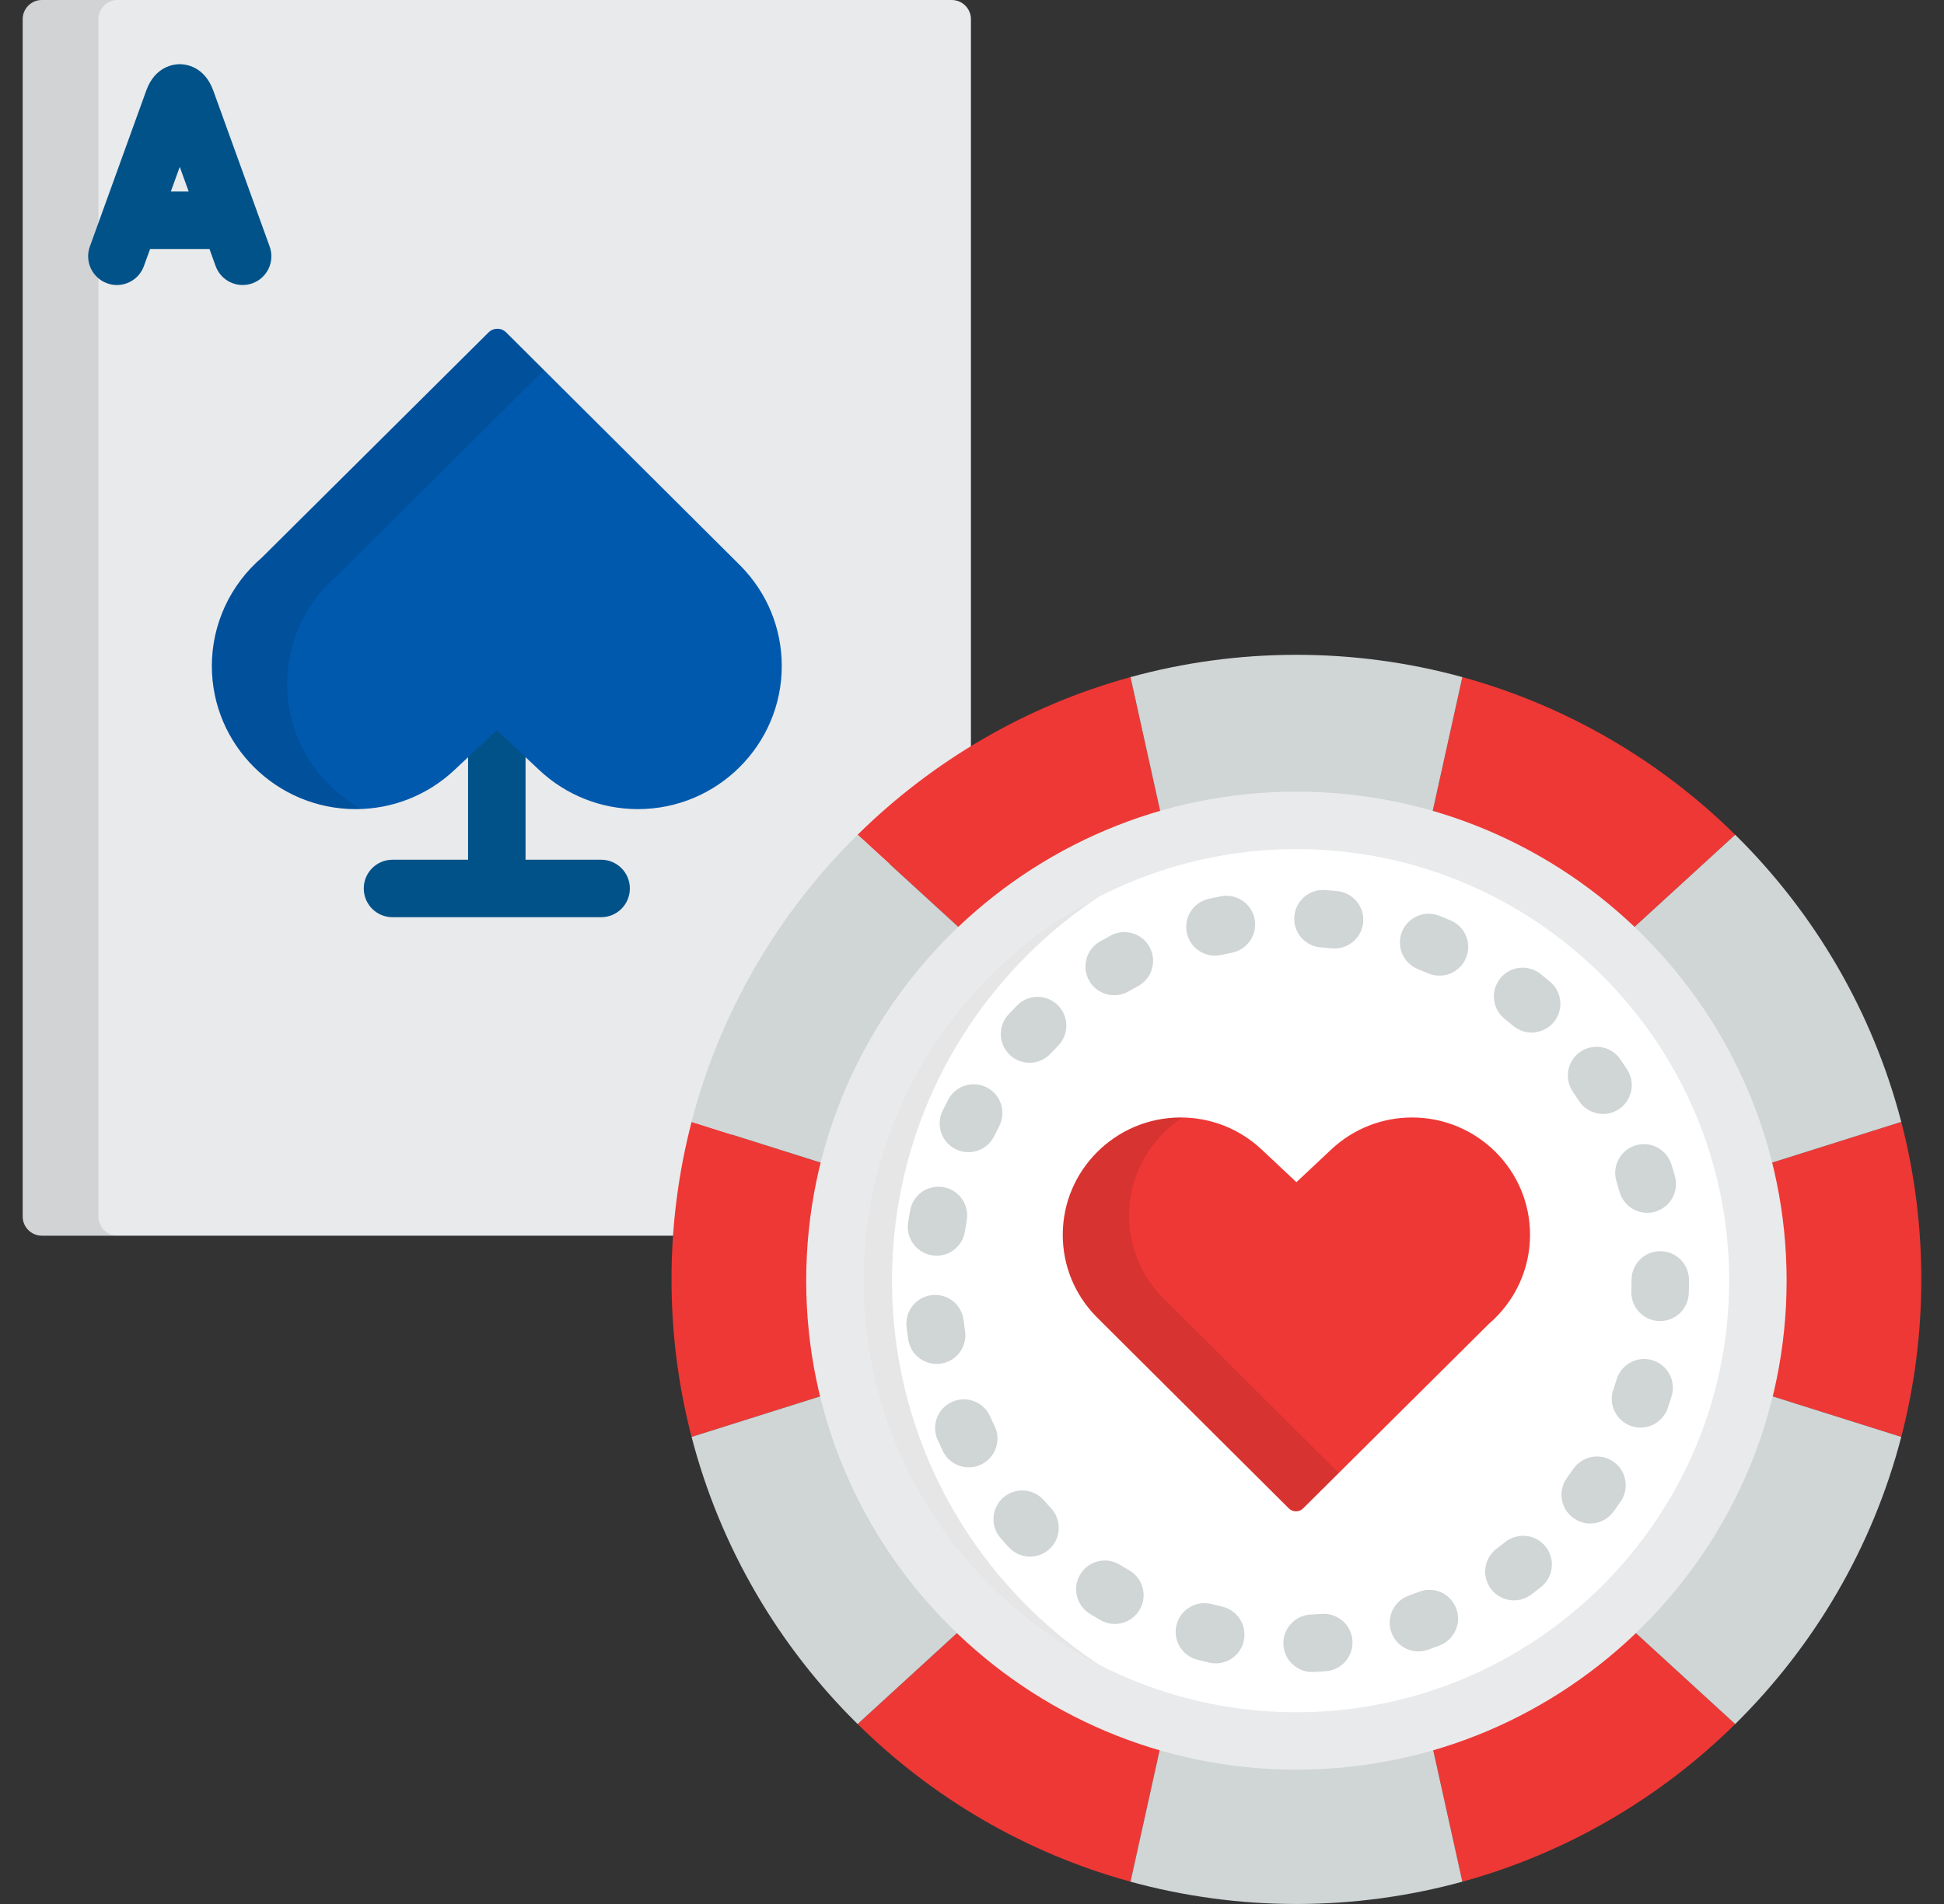
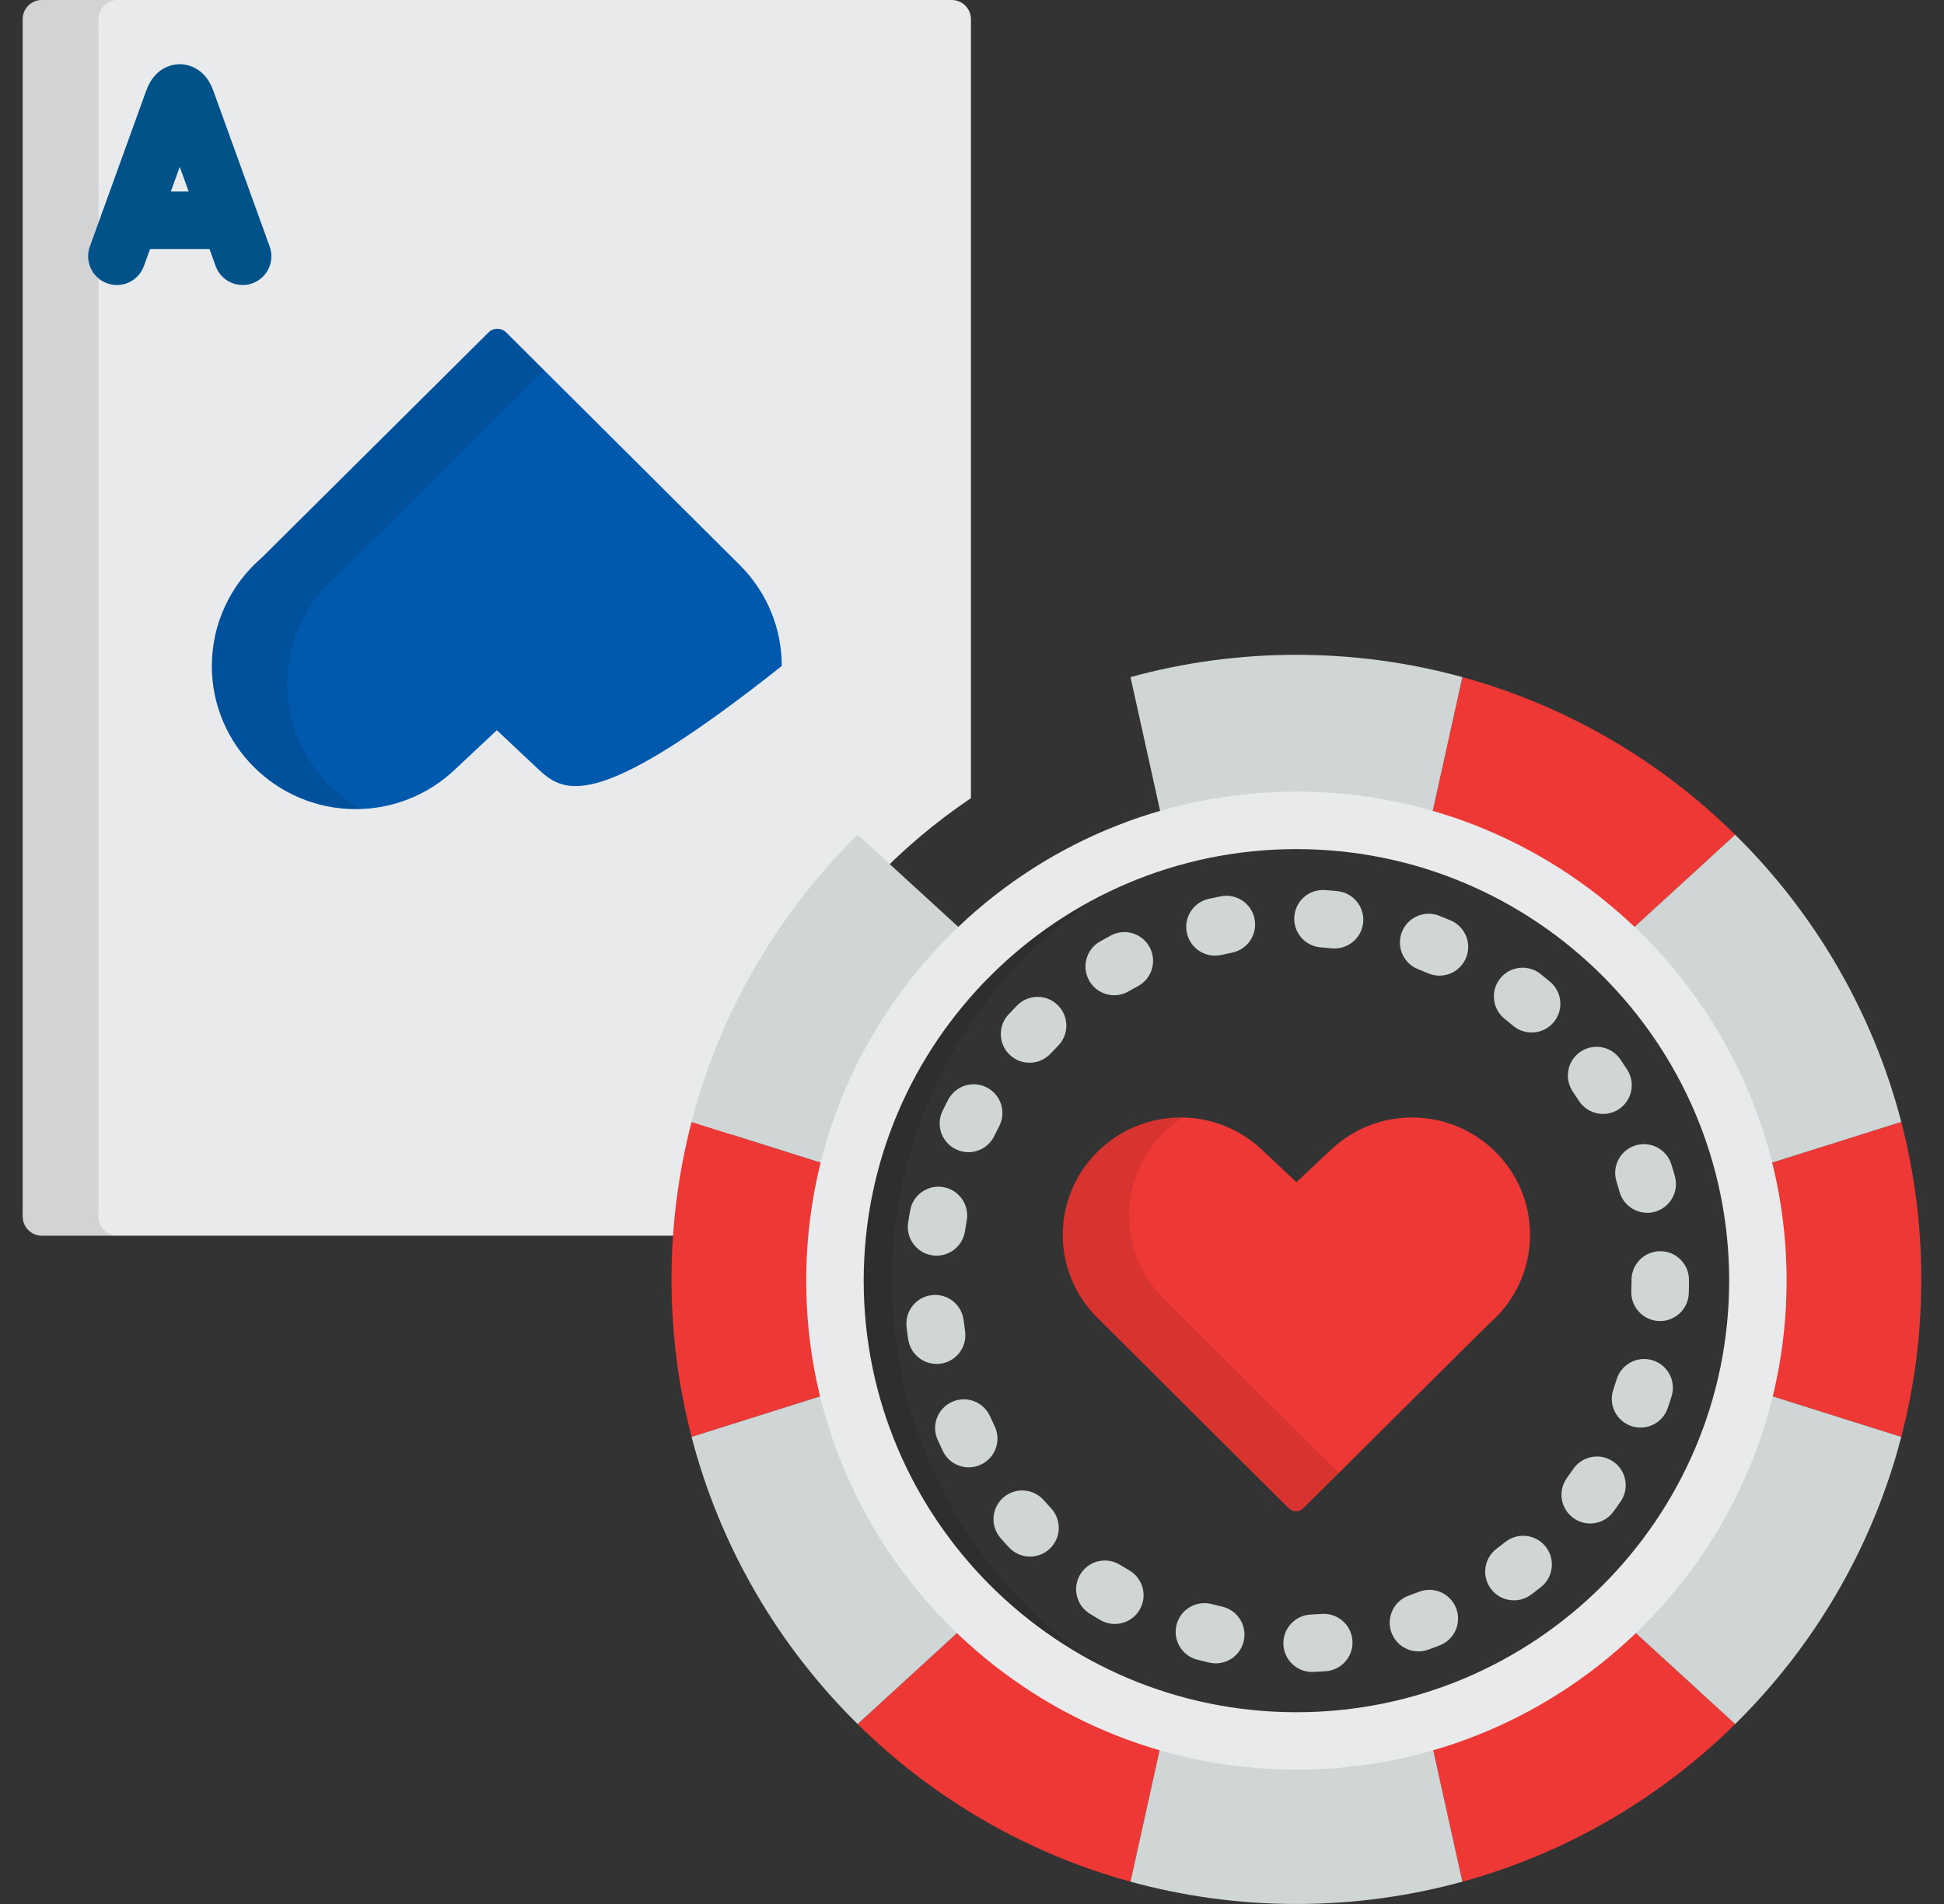
<svg xmlns="http://www.w3.org/2000/svg" width="49" height="48" viewBox="0 0 49 48" fill="none">
  <rect x="0" y="0" width="49" height="48" fill="#333333" stroke="none" />
  <g clip-path="url(#clip0_143_4037)">
    <path d="M24.473 20.122V0.483C24.473 0.217 24.256 0 23.991 0H1.054C0.789 0 0.572 0.217 0.572 0.483V30.669C0.572 30.934 0.789 31.152 1.054 31.152H18.021C18.375 26.564 20.853 22.56 24.473 20.122Z" fill="#E9EAEC" />
-     <path d="M15.152 21.674H13.247V18.537C13.247 18.137 12.923 17.812 12.523 17.812C12.123 17.812 11.798 18.137 11.798 18.537V21.674H9.893C9.493 21.674 9.169 21.998 9.169 22.399C9.169 22.799 9.493 23.123 9.893 23.123H15.152C15.552 23.123 15.876 22.799 15.876 22.399C15.876 21.998 15.552 21.674 15.152 21.674Z" fill="#005289" />
    <path opacity="0.1" d="M2.48 30.669V0.483C2.48 0.217 2.697 0 2.963 0H1.054C0.789 0 0.572 0.217 0.572 0.483V30.669C0.572 30.934 0.789 31.152 1.054 31.152H2.963C2.697 31.152 2.48 30.934 2.48 30.669Z" fill="black" />
-     <path d="M12.536 8.288C12.616 8.288 12.696 8.319 12.757 8.379L18.669 14.267C19.338 14.948 19.705 15.843 19.705 16.79C19.705 18.779 18.079 20.398 16.08 20.398C15.152 20.398 14.269 20.048 13.593 19.414L12.523 18.409L11.452 19.414C10.777 20.048 9.893 20.398 8.966 20.398C6.967 20.398 5.34 18.779 5.34 16.79C5.34 15.74 5.8 14.744 6.602 14.056L12.316 8.379C12.377 8.319 12.457 8.288 12.536 8.288Z" fill="#0059AD" />
+     <path d="M12.536 8.288C12.616 8.288 12.696 8.319 12.757 8.379L18.669 14.267C19.338 14.948 19.705 15.843 19.705 16.79C15.152 20.398 14.269 20.048 13.593 19.414L12.523 18.409L11.452 19.414C10.777 20.048 9.893 20.398 8.966 20.398C6.967 20.398 5.34 18.779 5.34 16.79C5.34 15.74 5.8 14.744 6.602 14.056L12.316 8.379C12.377 8.319 12.457 8.288 12.536 8.288Z" fill="#0059AD" />
    <g opacity="0.1">
      <path d="M7.238 17.242C7.238 16.192 7.698 15.197 8.5 14.509L13.712 9.33L12.757 8.379C12.696 8.319 12.616 8.288 12.536 8.288C12.457 8.288 12.377 8.319 12.316 8.379L6.602 14.056C5.8 14.744 5.34 15.74 5.34 16.79C5.34 18.779 6.966 20.398 8.966 20.398C9.012 20.398 9.057 20.396 9.103 20.394C7.991 19.777 7.238 18.596 7.238 17.242Z" fill="black" />
    </g>
    <path d="M6.797 6.215L5.376 2.284C5.153 1.666 4.673 1.618 4.531 1.618C4.389 1.618 3.909 1.666 3.686 2.284L2.265 6.215C2.129 6.591 2.324 7.006 2.7 7.142C2.781 7.172 2.864 7.186 2.946 7.186C3.242 7.186 3.521 7.002 3.627 6.707L3.783 6.277H5.28L5.435 6.707C5.571 7.084 5.986 7.278 6.363 7.142C6.739 7.006 6.933 6.591 6.797 6.215ZM4.306 4.828L4.531 4.207L4.756 4.828H4.306Z" fill="#005289" />
    <path d="M24.66 40.678L21.617 43.464C23.506 45.326 25.862 46.715 28.495 47.438L29.387 43.409C27.593 42.881 25.979 41.933 24.66 40.678Z" fill="#EE3835" />
-     <path d="M29.387 21.099L28.495 17.07C25.862 17.793 23.506 19.182 21.617 21.044L24.66 23.829C25.979 22.575 27.593 21.627 29.387 21.099Z" fill="#EE3835" />
    <path d="M21.046 32.254C21.046 31.314 21.158 30.401 21.369 29.525L17.432 28.283C17.102 29.552 16.926 30.882 16.926 32.254C16.926 33.626 17.102 34.956 17.432 36.225L21.369 34.983C21.158 34.108 21.046 33.194 21.046 32.254Z" fill="#EE3835" />
    <path d="M35.968 43.409L36.86 47.438C39.492 46.715 41.849 45.326 43.737 43.464L40.694 40.678C39.375 41.933 37.761 42.881 35.968 43.409Z" fill="#EE3835" />
    <path d="M47.923 28.283L43.986 29.525C44.197 30.401 44.309 31.314 44.309 32.254C44.309 33.194 44.197 34.107 43.986 34.983L47.923 36.225C48.253 34.956 48.428 33.626 48.428 32.254C48.428 30.882 48.253 29.552 47.923 28.283Z" fill="#EE3835" />
    <path d="M40.694 23.829L43.737 21.044C41.849 19.182 39.492 17.793 36.86 17.07L35.968 21.099C37.761 21.627 39.375 22.575 40.694 23.829Z" fill="#EE3835" />
    <path d="M32.677 20.626C33.82 20.626 34.924 20.792 35.968 21.099L36.86 17.07C35.528 16.704 34.126 16.508 32.677 16.508C31.229 16.508 29.827 16.704 28.495 17.07L29.387 21.099C30.43 20.792 31.534 20.626 32.677 20.626Z" fill="#D0D5D5" />
    <path d="M24.66 23.829L21.617 21.044C19.627 23.006 18.156 25.494 17.431 28.283L21.369 29.525C21.901 27.313 23.065 25.347 24.66 23.829Z" fill="#D0D5D5" />
    <path d="M43.986 29.525L47.923 28.283C47.198 25.494 45.728 23.006 43.737 21.044L40.694 23.829C42.29 25.347 43.454 27.313 43.986 29.525Z" fill="#D0D5D5" />
    <path d="M40.694 40.678L43.737 43.464C45.727 41.501 47.198 39.014 47.923 36.225L43.986 34.983C43.454 37.195 42.29 39.161 40.694 40.678Z" fill="#D0D5D5" />
    <path d="M21.369 34.983L17.432 36.225C18.157 39.014 19.627 41.501 21.617 43.464L24.66 40.678C23.065 39.161 21.901 37.195 21.369 34.983Z" fill="#D0D5D5" />
    <path d="M32.677 43.882C31.534 43.882 30.43 43.716 29.387 43.409L28.495 47.438C29.827 47.803 31.229 48 32.677 48C34.126 48 35.528 47.803 36.86 47.438L35.968 43.409C34.924 43.716 33.82 43.882 32.677 43.882Z" fill="#D0D5D5" />
-     <path d="M32.677 43.89C39.101 43.89 44.308 38.694 44.308 32.285C44.308 25.877 39.101 20.681 32.677 20.681C26.253 20.681 21.045 25.877 21.045 32.285C21.045 38.694 26.253 43.89 32.677 43.89Z" fill="white" />
    <path opacity="0.1" d="M22.484 32.286C22.484 26.118 27.308 21.075 33.397 20.705C33.158 20.69 32.919 20.682 32.677 20.682C26.253 20.682 21.046 25.877 21.046 32.286C21.046 38.695 26.253 43.89 32.677 43.89C32.919 43.89 33.158 43.882 33.397 43.867C27.308 43.497 22.484 38.454 22.484 32.286Z" fill="black" />
    <path d="M32.677 44.614C25.864 44.614 20.321 39.084 20.321 32.286C20.321 25.488 25.864 19.957 32.677 19.957C39.49 19.957 45.033 25.488 45.033 32.286C45.033 39.084 39.49 44.614 32.677 44.614ZM32.677 21.406C26.663 21.406 21.77 26.287 21.77 32.286C21.77 38.285 26.663 43.166 32.677 43.166C38.692 43.166 43.585 38.285 43.585 32.286C43.585 26.287 38.692 21.406 32.677 21.406Z" fill="#E9EAEC" />
    <path d="M33.073 42.151C32.687 42.151 32.366 41.847 32.349 41.458C32.332 41.058 32.642 40.72 33.042 40.703C33.133 40.699 33.223 40.694 33.313 40.687C33.712 40.658 34.059 40.957 34.089 41.356C34.118 41.755 33.818 42.102 33.419 42.132C33.315 42.139 33.21 42.145 33.105 42.15C33.094 42.151 33.083 42.151 33.073 42.151ZM30.644 41.934C30.592 41.934 30.538 41.928 30.484 41.916C30.381 41.892 30.278 41.867 30.177 41.841C29.789 41.741 29.557 41.345 29.657 40.958C29.758 40.571 30.153 40.339 30.541 40.439C30.628 40.462 30.715 40.483 30.803 40.503C31.194 40.591 31.438 40.978 31.35 41.369C31.274 41.705 30.976 41.934 30.644 41.934ZM35.753 41.632C35.455 41.632 35.176 41.447 35.07 41.15C34.937 40.773 35.133 40.359 35.511 40.225C35.596 40.195 35.68 40.163 35.764 40.131C36.136 39.984 36.556 40.168 36.702 40.541C36.848 40.913 36.665 41.333 36.292 41.479C36.194 41.518 36.095 41.555 35.995 41.59C35.915 41.619 35.834 41.632 35.753 41.632ZM28.1 40.94C27.977 40.94 27.853 40.909 27.739 40.844C27.647 40.791 27.556 40.737 27.467 40.681C27.127 40.47 27.022 40.023 27.233 39.684C27.443 39.343 27.89 39.239 28.23 39.45C28.306 39.497 28.384 39.543 28.462 39.588C28.809 39.788 28.928 40.231 28.728 40.577C28.594 40.81 28.351 40.94 28.1 40.94ZM38.16 40.345C37.939 40.345 37.721 40.245 37.579 40.054C37.34 39.733 37.406 39.279 37.727 39.04C37.799 38.986 37.87 38.931 37.941 38.875C38.254 38.626 38.71 38.678 38.959 38.991C39.208 39.304 39.156 39.759 38.843 40.008C38.761 40.074 38.677 40.138 38.593 40.201C38.463 40.298 38.311 40.345 38.16 40.345ZM25.963 39.242C25.769 39.242 25.576 39.165 25.433 39.012C25.361 38.934 25.29 38.856 25.221 38.776C24.957 38.475 24.988 38.018 25.289 37.754C25.59 37.491 26.048 37.522 26.311 37.823C26.37 37.891 26.431 37.957 26.492 38.023C26.765 38.316 26.749 38.774 26.457 39.047C26.317 39.177 26.14 39.242 25.963 39.242ZM40.082 38.408C39.934 38.408 39.784 38.362 39.655 38.267C39.332 38.031 39.262 37.578 39.499 37.255C39.552 37.182 39.604 37.108 39.655 37.034C39.882 36.704 40.333 36.62 40.662 36.846C40.992 37.072 41.077 37.523 40.85 37.853C40.791 37.94 40.729 38.026 40.667 38.111C40.525 38.305 40.305 38.408 40.082 38.408ZM24.418 36.992C24.149 36.992 23.891 36.841 23.766 36.583C23.72 36.488 23.676 36.393 23.633 36.296C23.47 35.931 23.634 35.503 24 35.34C24.365 35.177 24.793 35.342 24.956 35.707C24.993 35.789 25.03 35.87 25.07 35.951C25.244 36.311 25.094 36.745 24.734 36.919C24.632 36.968 24.524 36.992 24.418 36.992ZM41.351 35.99C41.272 35.99 41.193 35.977 41.114 35.95C40.736 35.819 40.535 35.407 40.666 35.029C40.695 34.944 40.723 34.858 40.75 34.771C40.868 34.389 41.274 34.175 41.656 34.293C42.038 34.411 42.252 34.817 42.134 35.199C42.103 35.301 42.07 35.401 42.035 35.501C41.932 35.801 41.651 35.99 41.351 35.99ZM23.608 34.385C23.256 34.385 22.947 34.128 22.893 33.769C22.877 33.665 22.863 33.56 22.851 33.455C22.804 33.058 23.088 32.697 23.485 32.651C23.883 32.603 24.243 32.888 24.289 33.285C24.3 33.375 24.312 33.464 24.325 33.553C24.385 33.948 24.113 34.318 23.717 34.377C23.681 34.383 23.644 34.385 23.608 34.385ZM41.844 33.304C41.836 33.304 41.828 33.304 41.82 33.304C41.42 33.291 41.106 32.956 41.119 32.556C41.122 32.467 41.124 32.376 41.124 32.286V32.267C41.124 31.867 41.448 31.543 41.848 31.543C42.248 31.543 42.572 31.867 42.572 32.267V32.286C42.572 32.392 42.571 32.497 42.567 32.603C42.555 32.995 42.233 33.304 41.844 33.304ZM23.607 31.656C23.572 31.656 23.536 31.653 23.5 31.648C23.104 31.589 22.831 31.22 22.89 30.825C22.905 30.72 22.923 30.616 22.942 30.512C23.013 30.119 23.391 29.857 23.784 29.929C24.177 30 24.438 30.378 24.367 30.771C24.351 30.859 24.336 30.948 24.323 31.038C24.269 31.397 23.96 31.656 23.607 31.656ZM41.519 30.575C41.201 30.575 40.91 30.364 40.821 30.043C40.797 29.956 40.772 29.87 40.745 29.784C40.626 29.402 40.839 28.996 41.221 28.877C41.603 28.759 42.009 28.972 42.128 29.354C42.16 29.454 42.19 29.556 42.218 29.658C42.324 30.044 42.097 30.442 41.712 30.549C41.647 30.567 41.583 30.575 41.519 30.575ZM24.409 29.047C24.303 29.047 24.196 29.023 24.095 28.974C23.734 28.8 23.583 28.367 23.757 28.007C23.803 27.912 23.851 27.818 23.9 27.724C24.085 27.369 24.522 27.232 24.877 27.417C25.232 27.602 25.369 28.04 25.184 28.395C25.142 28.475 25.101 28.556 25.062 28.637C24.937 28.896 24.678 29.047 24.409 29.047ZM40.406 28.083C40.168 28.083 39.934 27.965 39.796 27.75C39.747 27.674 39.697 27.599 39.647 27.525C39.42 27.195 39.503 26.744 39.832 26.518C40.162 26.291 40.613 26.374 40.84 26.704C40.9 26.791 40.958 26.878 41.015 26.967C41.231 27.304 41.133 27.752 40.797 27.968C40.675 28.046 40.54 28.083 40.406 28.083ZM25.95 26.792C25.774 26.792 25.597 26.728 25.457 26.598C25.164 26.326 25.148 25.867 25.42 25.575C25.492 25.497 25.565 25.421 25.639 25.346C25.92 25.062 26.379 25.06 26.663 25.341C26.947 25.622 26.95 26.081 26.669 26.365C26.605 26.43 26.542 26.495 26.481 26.561C26.338 26.714 26.145 26.792 25.95 26.792ZM38.606 26.03C38.44 26.03 38.274 25.974 38.138 25.859C38.069 25.801 37.999 25.744 37.929 25.688C37.615 25.439 37.563 24.984 37.811 24.67C38.059 24.357 38.515 24.304 38.829 24.552C38.911 24.618 38.993 24.685 39.074 24.753C39.379 25.012 39.417 25.469 39.159 25.774C39.015 25.943 38.811 26.03 38.606 26.03ZM28.085 25.09C27.835 25.09 27.592 24.96 27.457 24.728C27.257 24.382 27.375 23.939 27.722 23.738C27.813 23.686 27.905 23.635 27.998 23.585C28.35 23.395 28.789 23.528 28.978 23.88C29.168 24.233 29.035 24.672 28.683 24.861C28.603 24.904 28.525 24.948 28.447 24.992C28.333 25.059 28.208 25.09 28.085 25.09ZM36.282 24.596C36.187 24.596 36.091 24.577 35.998 24.538C35.915 24.502 35.832 24.468 35.748 24.435C35.375 24.29 35.19 23.87 35.335 23.497C35.48 23.125 35.9 22.94 36.273 23.085C36.372 23.124 36.47 23.164 36.567 23.205C36.935 23.363 37.106 23.788 36.949 24.156C36.831 24.431 36.564 24.596 36.282 24.596ZM30.624 24.092C30.293 24.092 29.995 23.864 29.918 23.528C29.829 23.138 30.073 22.75 30.463 22.661C30.566 22.638 30.669 22.616 30.773 22.596C31.166 22.519 31.546 22.776 31.623 23.168C31.699 23.561 31.443 23.941 31.05 24.018C30.961 24.035 30.873 24.054 30.785 24.074C30.731 24.086 30.677 24.092 30.624 24.092ZM33.64 23.911C33.614 23.911 33.589 23.91 33.564 23.907C33.474 23.898 33.384 23.89 33.294 23.884C32.895 23.855 32.595 23.508 32.624 23.109C32.653 22.71 33 22.41 33.399 22.439C33.504 22.446 33.609 22.456 33.714 22.466C34.111 22.508 34.401 22.864 34.359 23.262C34.32 23.634 34.006 23.911 33.64 23.911Z" fill="#D0D5D5" />
    <path d="M32.666 38.101C32.6 38.101 32.535 38.076 32.485 38.026L27.638 33.199C27.089 32.641 26.788 31.907 26.788 31.13C26.788 29.499 28.122 28.172 29.761 28.172C30.521 28.172 31.245 28.459 31.8 28.979L32.677 29.803L33.555 28.979C34.109 28.459 34.833 28.172 35.593 28.172C37.233 28.172 38.566 29.499 38.566 31.13C38.566 31.991 38.189 32.807 37.531 33.372L32.847 38.026C32.797 38.076 32.731 38.101 32.666 38.101Z" fill="#EE3835" />
    <g opacity="0.1">
      <path d="M29.309 32.716C28.761 32.158 28.46 31.424 28.46 30.647C28.46 29.613 28.996 28.702 29.806 28.173C29.791 28.173 29.776 28.172 29.761 28.172C28.122 28.172 26.788 29.499 26.788 31.13C26.788 31.907 27.089 32.641 27.638 33.199L32.485 38.026C32.535 38.076 32.601 38.101 32.666 38.101C32.731 38.101 32.797 38.076 32.847 38.026L33.745 37.134L29.309 32.716Z" fill="black" />
    </g>
  </g>
  <defs>
    <clipPath id="clip0_143_4037">
      <rect width="48" height="48" fill="white" transform="translate(0.5)" />
    </clipPath>
  </defs>
</svg>